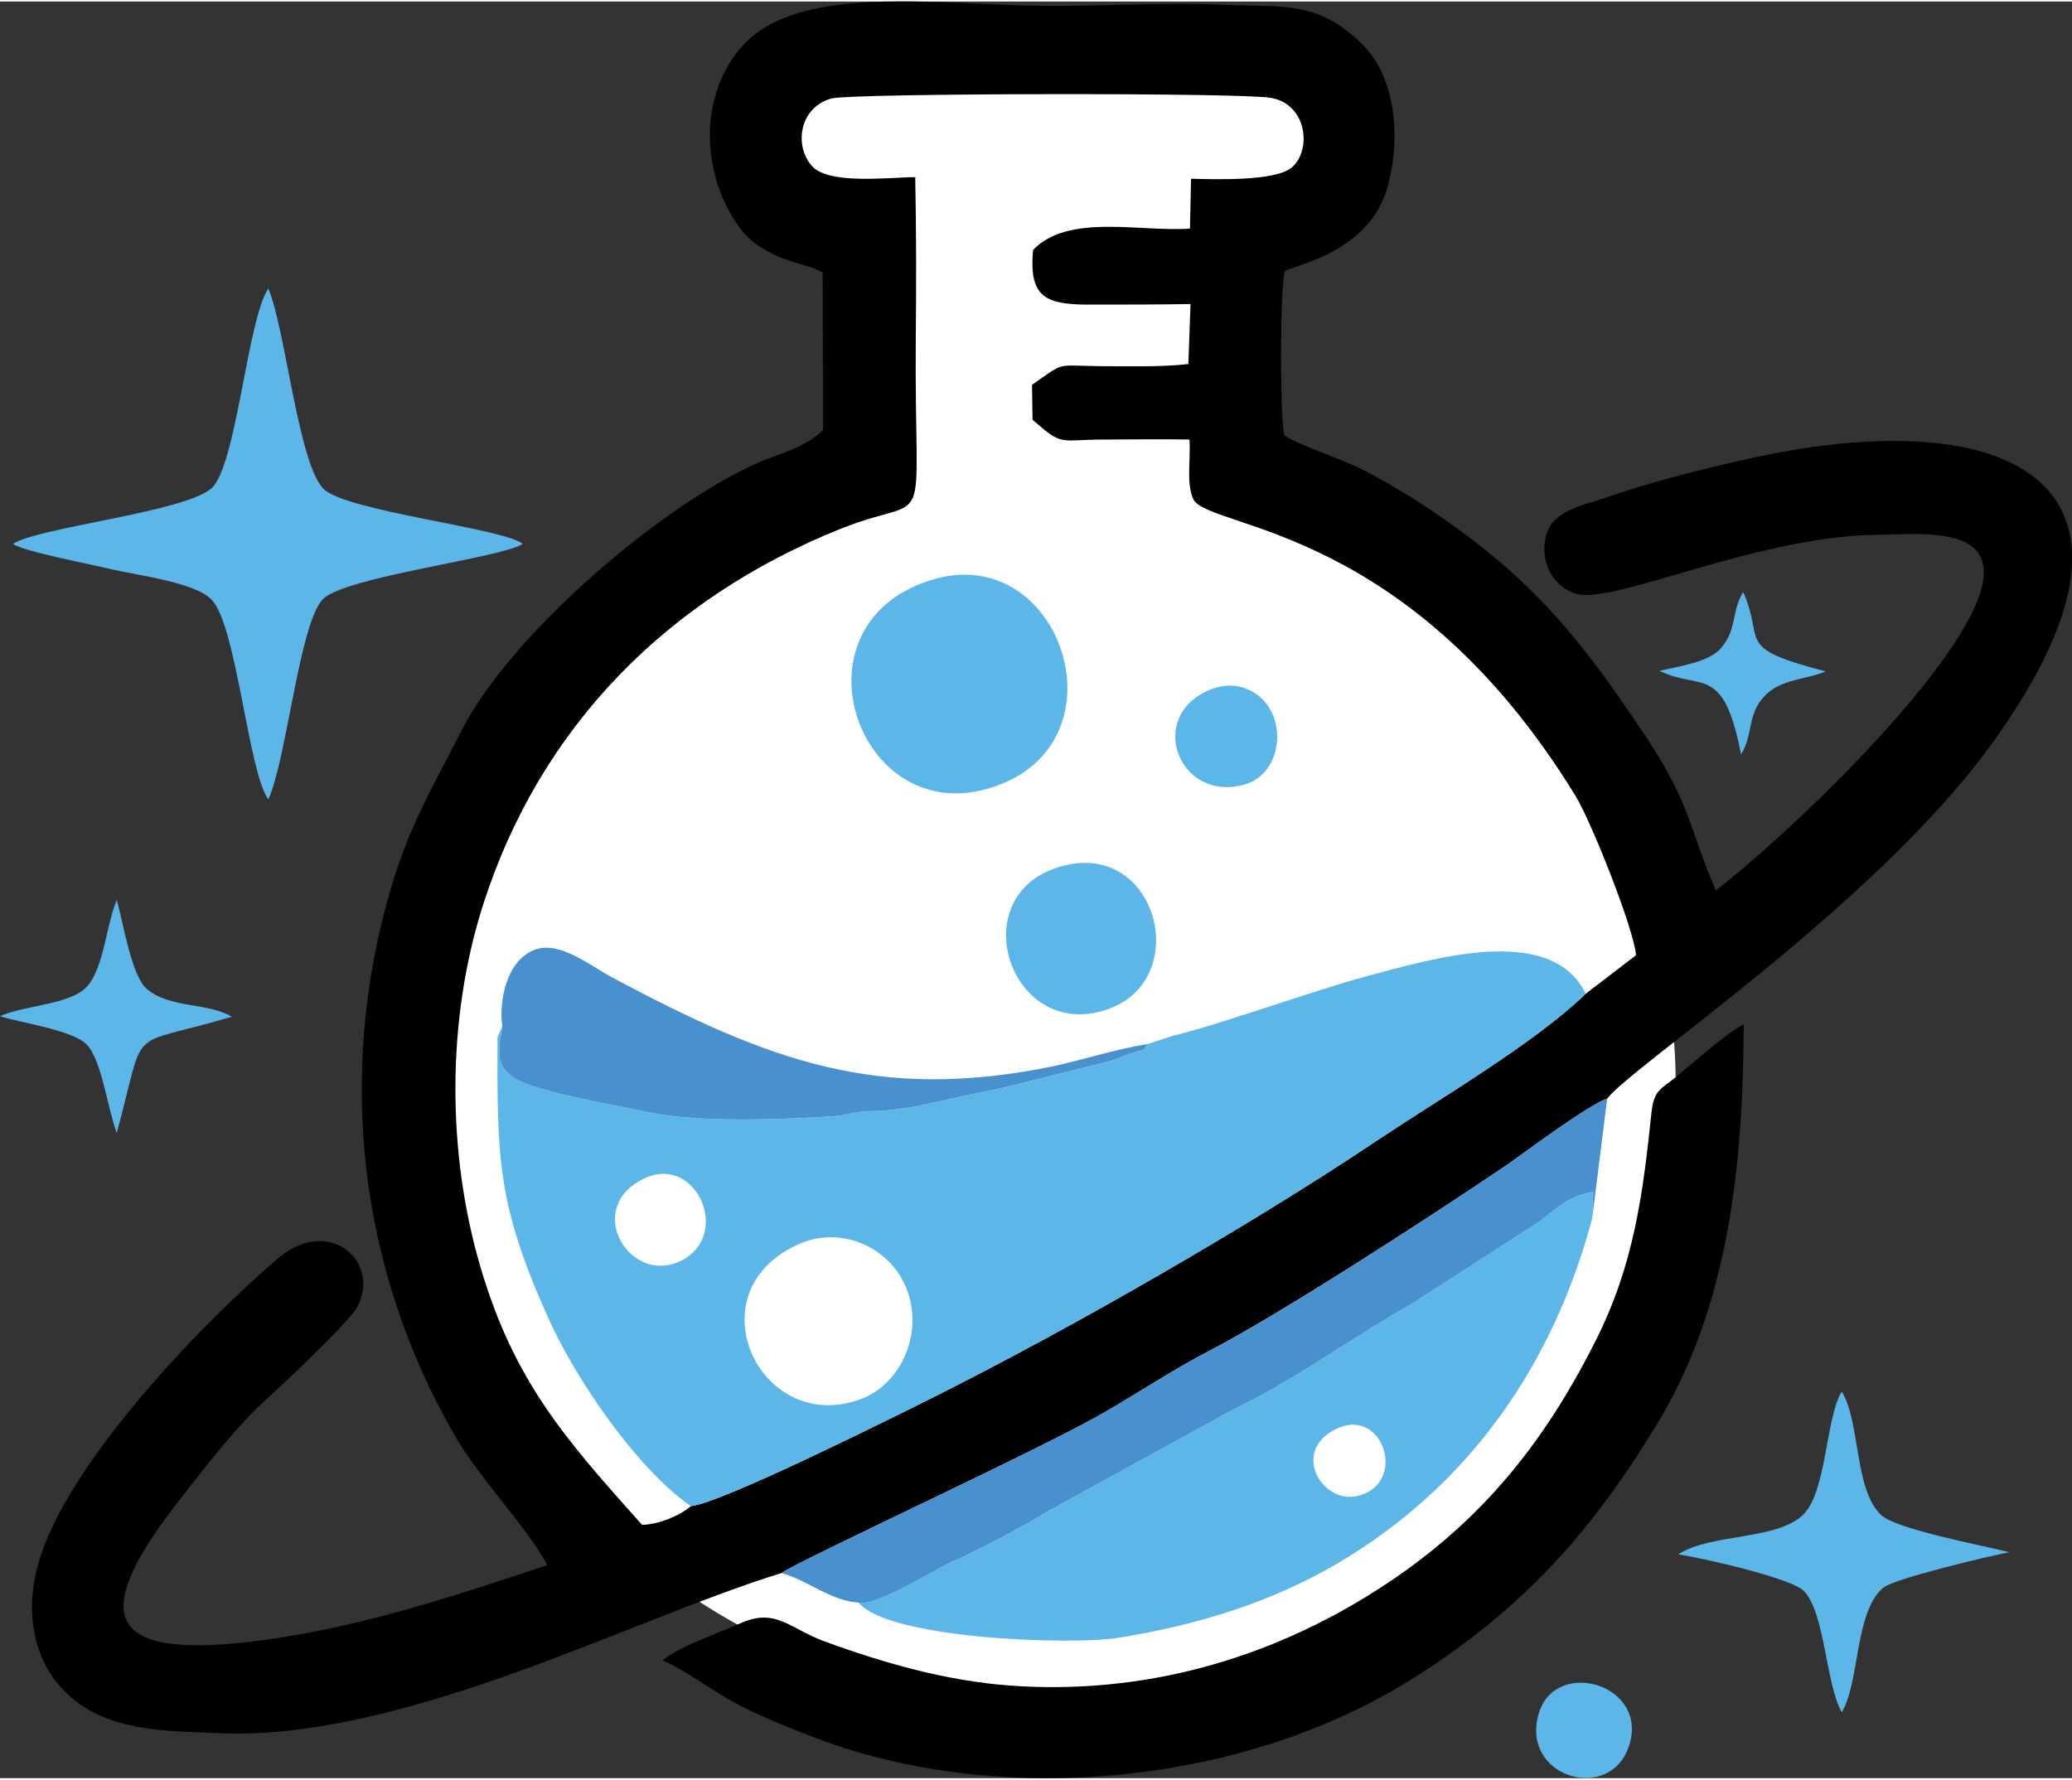
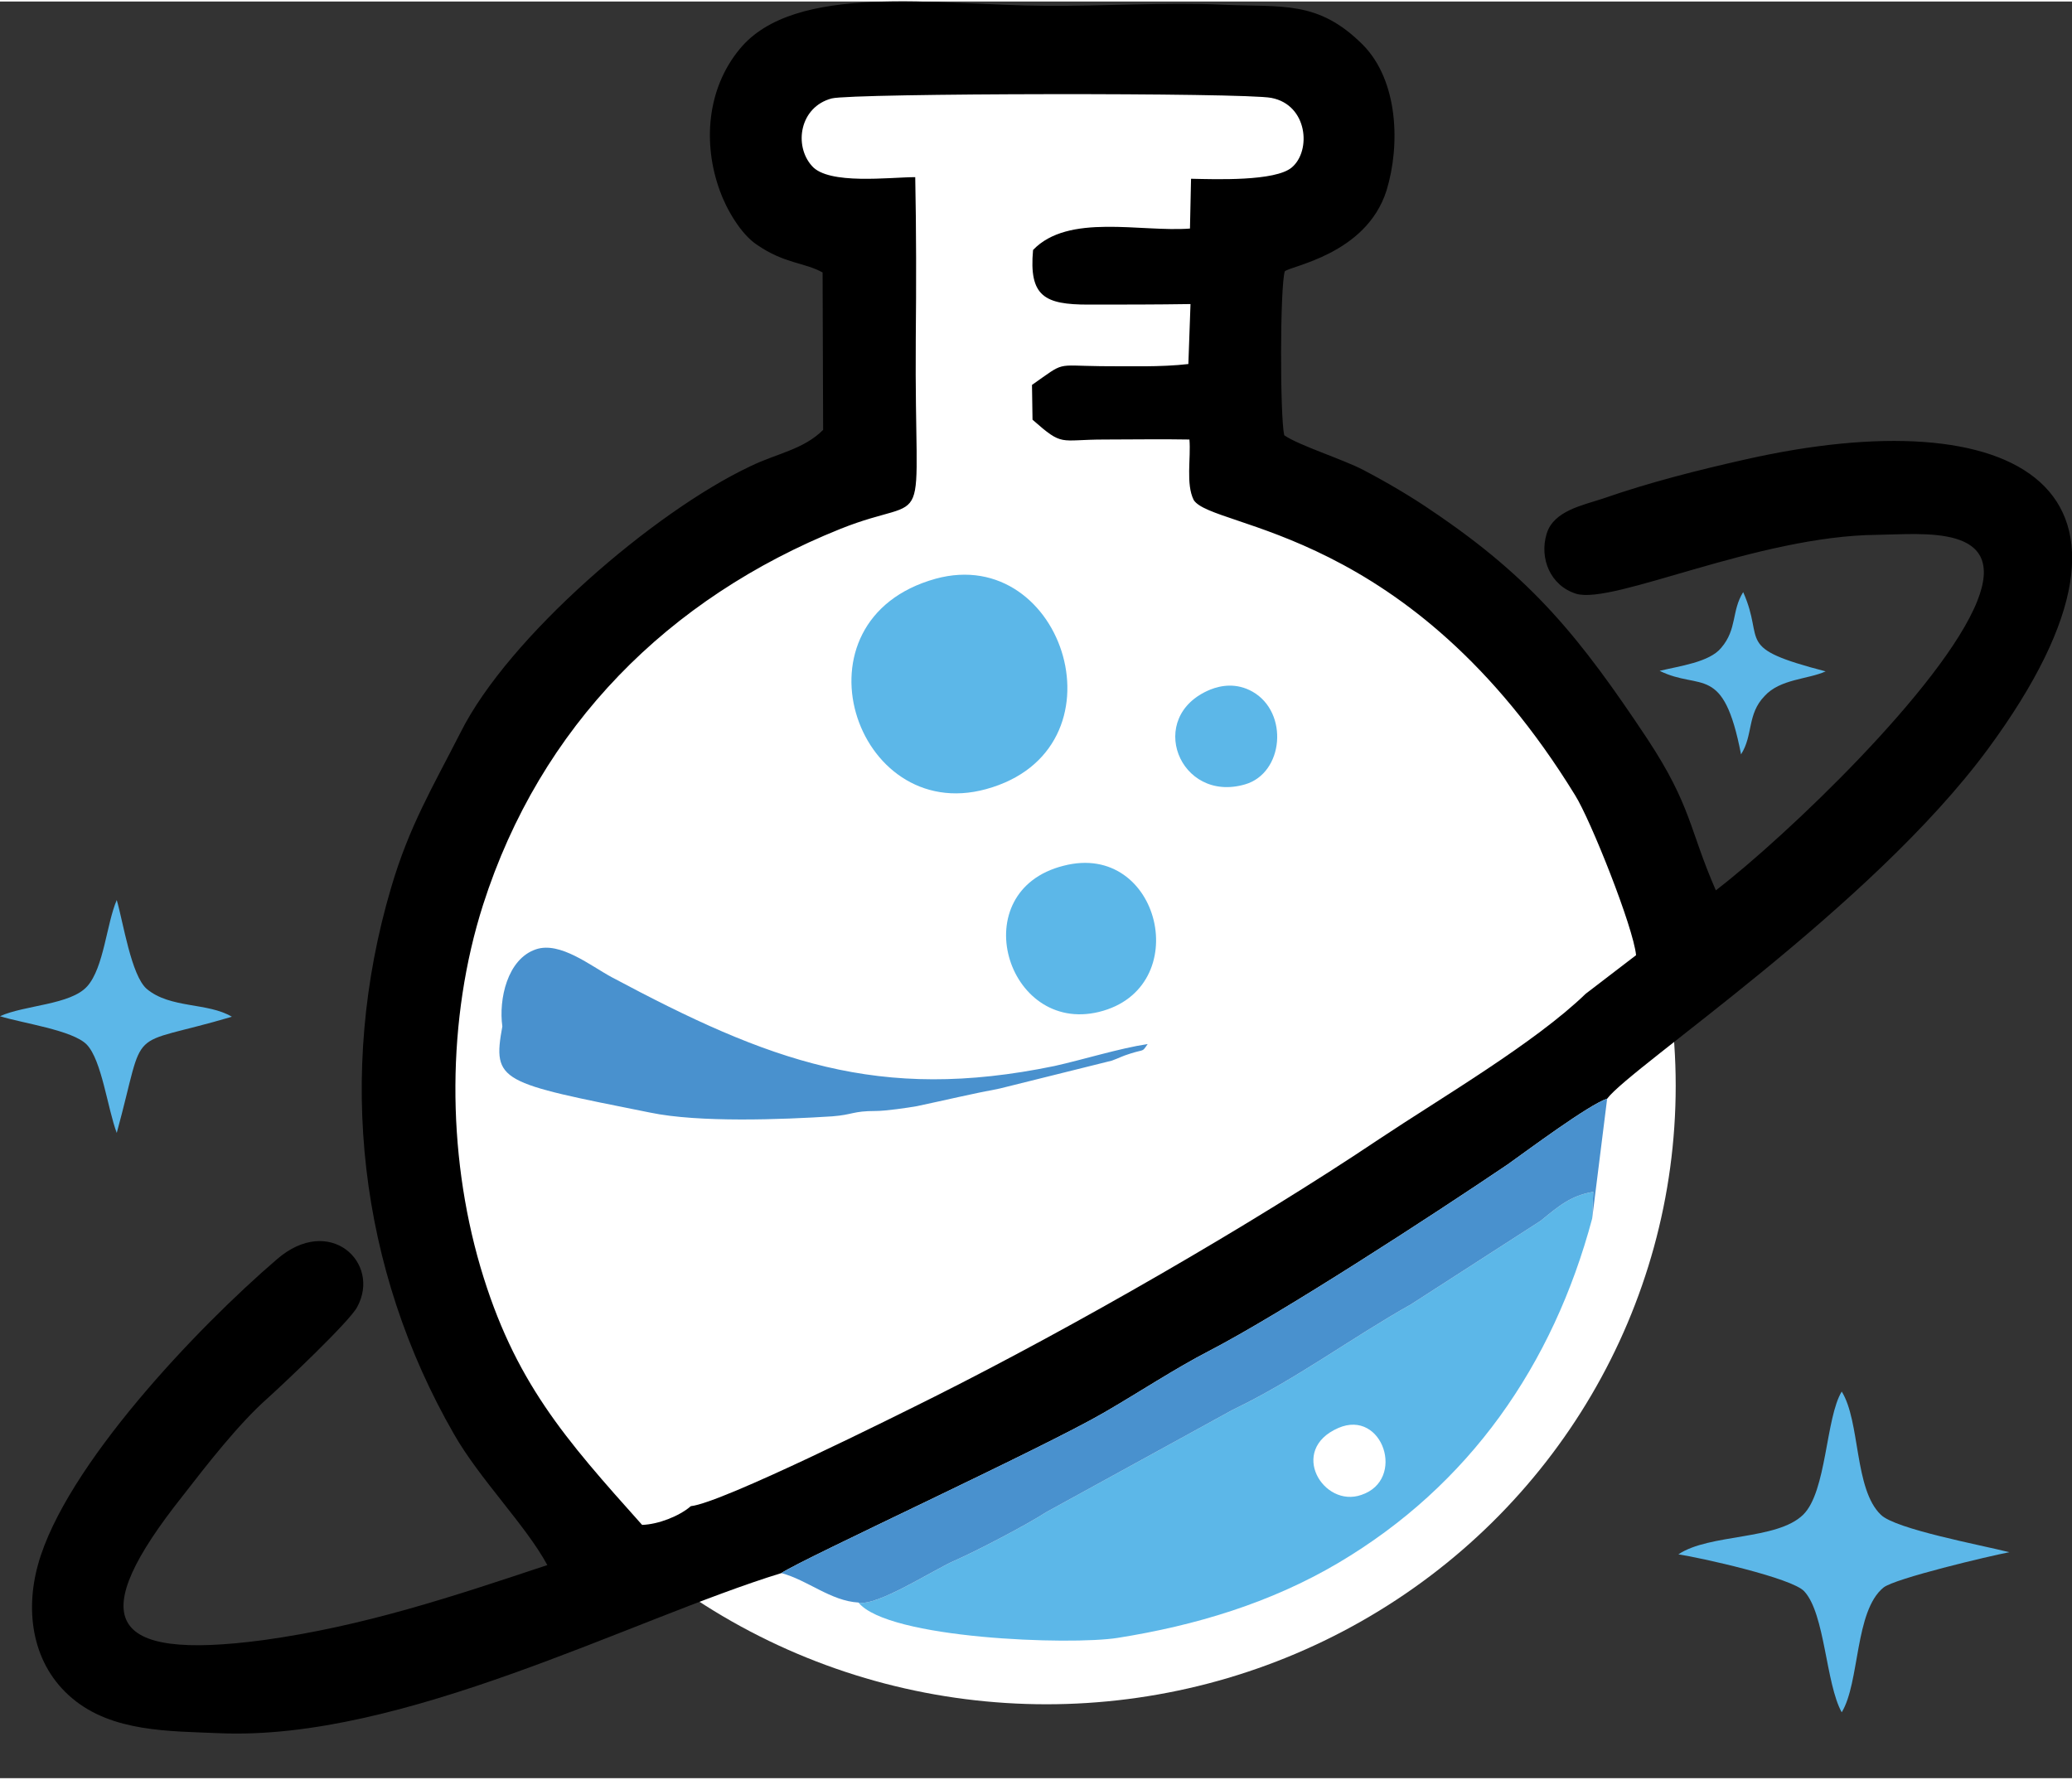
<svg xmlns="http://www.w3.org/2000/svg" xml:space="preserve" width="525px" height="451px" version="1.1" style="shape-rendering:geometricPrecision; text-rendering:geometricPrecision; image-rendering:optimizeQuality; fill-rule:evenodd; clip-rule:evenodd" viewBox="0 0 38.69 33.18">
  <rect x="0" y="0" width="38.69" height="33.18" fill="#333333" stroke="none" />
  <defs>
    <style type="text/css">
   
    .fil1 {fill:black}
    .fil3 {fill:#4991CE}
    .fil2 {fill:#5CB7E8}
    .fil0 {fill:white}
   
  </style>
  </defs>
  <g id="Capa_x0020_1">
    <rect class="fil0" x="14.72" y="1" width="9.78" height="3.1" />
    <rect class="fil0" x="16.32" y="2.51" width="6.51" height="8.85" />
    <ellipse class="fil0" cx="19.54" cy="20.25" rx="11.75" ry="11.55" />
    <path class="fil1" d="M29.61 18.53c-0.95,0.92 -2.71,1.95 -3.85,2.71 -2.4,1.61 -5.71,3.51 -8.3,4.81 -0.74,0.37 -3.98,1.99 -4.56,2.05 -0.22,0.19 -0.61,0.34 -0.91,0.35 -1.44,-1.61 -2.39,-2.68 -3.02,-4.82 -0.63,-2.15 -0.63,-4.63 0.05,-6.76 1.07,-3.34 3.46,-5.73 6.67,-7.02 1.77,-0.71 1.38,0.32 1.41,-3.55 0.01,-1 0.01,-2.03 -0.01,-3.02 -0.47,0 -1.62,0.15 -1.93,-0.21 -0.34,-0.38 -0.23,-1.1 0.37,-1.26 0.39,-0.1 7.72,-0.11 8.21,-0.01 0.68,0.13 0.75,0.99 0.38,1.3 -0.31,0.26 -1.42,0.22 -1.88,0.21l-0.02 0.93c-0.92,0.07 -2.27,-0.29 -2.93,0.4 -0.08,0.87 0.22,1.02 1.03,1.02 0.64,0 1.27,0 1.91,-0.01l-0.04 1.12c-0.51,0.06 -1.12,0.04 -1.64,0.04 -0.86,-0.01 -0.65,-0.09 -1.28,0.35l0.01 0.65c0.58,0.51 0.49,0.37 1.34,0.37 0.53,0 1.06,-0.01 1.59,0 0.03,0.35 -0.07,0.83 0.08,1.13 0.35,0.55 4.03,0.48 7.12,5.51 0.29,0.46 1.09,2.47 1.14,2.99l-0.94 0.72zm-15.02 10.82c0.38,-0.26 4.88,-2.33 6.03,-3 0.64,-0.37 1.32,-0.82 1.96,-1.15 1.35,-0.7 4.15,-2.52 5.57,-3.48 0.38,-0.27 1.52,-1.12 1.86,-1.23 0.45,-0.6 4.93,-3.57 7.11,-6.53 3.65,-4.96 0.45,-6.53 -4.52,-5.41 -0.89,0.2 -1.8,0.43 -2.66,0.73 -0.39,0.13 -0.93,0.23 -1.06,0.66 -0.14,0.46 0.07,0.97 0.55,1.12 0.69,0.21 3.38,-1.08 5.62,-1.1 0.85,-0.01 2.45,-0.21 1.87,1.24 -0.64,1.6 -3.57,4.39 -4.88,5.4 -0.5,-1.14 -0.45,-1.57 -1.28,-2.83 -1.25,-1.88 -2.14,-2.99 -4.01,-4.25 -0.39,-0.27 -0.87,-0.55 -1.29,-0.77 -0.38,-0.2 -1.21,-0.46 -1.48,-0.65 -0.08,-0.35 -0.08,-2.76 0.01,-3.06 0.09,-0.1 1.52,-0.31 1.9,-1.51 0.26,-0.85 0.22,-2.05 -0.44,-2.72 -0.84,-0.84 -1.5,-0.7 -2.62,-0.75 -1.04,-0.05 -2.24,0.03 -3.32,0.02 -1.99,-0.01 -4.67,-0.45 -5.7,0.81 -0.61,0.74 -0.69,1.76 -0.37,2.64 0.12,0.34 0.39,0.81 0.69,1.01 0.52,0.36 0.89,0.33 1.23,0.52l0.01 2.94c-0.37,0.37 -0.87,0.44 -1.36,0.68 -1.8,0.85 -4.52,3.19 -5.41,4.97 -0.53,1.04 -0.96,1.75 -1.3,2.91 -1.02,3.46 -0.6,7.11 1.18,10.2 0.48,0.84 1.34,1.7 1.74,2.44 -1.77,0.59 -3.42,1.14 -5.29,1.4 -2.99,0.4 -3.32,-0.42 -1.52,-2.69 0.45,-0.58 1.04,-1.34 1.58,-1.82 0.29,-0.26 1.54,-1.44 1.68,-1.71 0.45,-0.83 -0.52,-1.74 -1.5,-0.89 -1.48,1.27 -3.95,3.86 -4.46,5.7 -0.25,0.9 -0.1,1.88 0.64,2.5 0.75,0.63 1.81,0.61 2.74,0.65 3.43,0.15 7.7,-2.13 10.5,-2.99z" />
-     <path class="fil2" d="M14.98 23.18c0.8,-0.32 1.74,0.14 1.99,0.98 0.24,0.79 -0.17,1.68 -0.92,1.95 -1.9,0.67 -3.15,-2.08 -1.07,-2.93zm-2.97 -1.19c1,-0.5 1.69,1.1 0.66,1.55 -0.94,0.4 -1.76,-1.01 -0.66,-1.55zm9.42 -2.52c-0.11,0.16 -0.05,0.09 -0.33,0.18 -0.16,0.05 -0.2,0.08 -0.34,0.13l-2.09 0.52c-0.53,0.1 -1.03,0.22 -1.55,0.33 -0.17,0.03 -0.58,0.09 -0.77,0.09 -0.43,0 -0.42,0.07 -0.81,0.1 -0.94,0.06 -2.49,0.12 -3.4,-0.07 -2.8,-0.56 -2.95,-0.57 -2.76,-1.61l-0.09 0.2c-0.01,2.29 0,3.13 0.94,5.23 0.51,1.14 1.64,2.81 2.67,3.53 0.58,-0.06 3.82,-1.68 4.56,-2.05 2.59,-1.3 5.9,-3.2 8.3,-4.81 1.14,-0.76 2.9,-1.79 3.85,-2.71 -0.64,-1.32 -2.84,-0.66 -4.08,-0.33 -0.97,0.26 -2.83,0.93 -3.61,1.11l-0.49 0.16z" />
-     <path class="fil1" d="M12.37 30.98c0.45,0.19 0.97,0.6 1.44,0.84 0.51,0.26 1.07,0.48 1.61,0.68 3.45,1.23 7.93,0.78 11.07,-1.25 1.99,-1.28 3.24,-2.69 4.45,-4.68 1.36,-2.23 1.61,-4.92 1.62,-7.47 -0.33,0.17 -0.94,0.72 -1.26,0.98 -0.29,0.24 -0.41,0.24 -0.46,0.65 -0.16,1.51 -0.32,2.86 -1.06,4.31 -0.99,1.96 -2.2,3.43 -4.06,4.62 -2.06,1.32 -4.41,1.97 -6.87,1.79 -1.19,-0.09 -2.35,-0.42 -3.47,-0.83 -0.64,-0.24 -0.9,-0.63 -1.56,-0.33 -0.42,0.19 -1.12,0.42 -1.45,0.69z" />
    <path class="fil2" d="M24.99 26.64c0.83,-0.36 1.27,0.97 0.43,1.25 -0.71,0.25 -1.37,-0.84 -0.43,-1.25zm-8.96 3.26c0.55,0.68 3.96,0.8 4.84,0.66 1.45,-0.23 2.85,-0.65 4.12,-1.4 2.45,-1.45 4.01,-3.7 4.74,-6.43l0.02 -0.5c-0.42,0.07 -0.65,0.27 -0.98,0.54l-2.42 1.56c-1.12,0.63 -2.16,1.41 -3.33,1.97l-3.48 1.91c-0.37,0.24 -1.31,0.73 -1.72,0.91 -0.39,0.17 -1.45,0.86 -1.79,0.78z" />
    <path class="fil3" d="M14.59 29.35c0.49,0.13 0.92,0.52 1.44,0.55 0.34,0.08 1.4,-0.61 1.79,-0.78 0.41,-0.18 1.35,-0.67 1.72,-0.91l3.48 -1.91c1.17,-0.56 2.21,-1.34 3.33,-1.97l2.42 -1.56c0.33,-0.27 0.56,-0.47 0.98,-0.54l-0.02 0.5 0.28 -2.24c-0.34,0.11 -1.48,0.96 -1.86,1.23 -1.42,0.96 -4.22,2.78 -5.57,3.48 -0.64,0.33 -1.32,0.78 -1.96,1.15 -1.15,0.67 -5.65,2.74 -6.03,3z" />
-     <path class="fil2" d="M0.24 10.13c0.23,0.15 1.47,0.38 1.87,0.48 0.48,0.11 1.55,0.24 1.85,0.57 0.46,0.5 0.68,3.22 1.05,3.72 0.34,-0.73 0.58,-3.29 1.02,-3.74 0.42,-0.42 3.34,-0.77 3.73,-1.03 -0.33,-0.29 -3.31,-0.61 -3.72,-1.03 -0.47,-0.47 -0.71,-2.99 -1.03,-3.74 -0.39,0.58 -0.59,3.27 -1.05,3.72 -0.46,0.45 -3.26,0.74 -3.72,1.05z" />
    <path class="fil3" d="M9.38 19.14c-0.19,1.04 -0.04,1.05 2.76,1.61 0.91,0.19 2.46,0.13 3.4,0.07 0.39,-0.03 0.38,-0.1 0.81,-0.1 0.19,0 0.6,-0.06 0.77,-0.09 0.52,-0.11 1.02,-0.23 1.55,-0.33l2.09 -0.52c0.14,-0.05 0.18,-0.08 0.34,-0.13 0.28,-0.09 0.22,-0.02 0.33,-0.18 -0.53,0.08 -1.2,0.29 -1.74,0.41 -3.29,0.68 -5.33,-0.09 -8.27,-1.66 -0.39,-0.21 -0.96,-0.67 -1.41,-0.52 -0.54,0.18 -0.7,0.94 -0.63,1.44z" />
    <path class="fil2" d="M17.47 10.78c-2.77,0.77 -1.51,4.6 0.94,3.93 2.68,-0.73 1.47,-4.59 -0.94,-3.93z" />
    <path class="fil2" d="M34.39 25.96c-0.3,0.49 -0.28,1.87 -0.72,2.3 -0.49,0.48 -1.75,0.35 -2.33,0.74 0.4,0.06 2.12,0.44 2.35,0.69 0.39,0.42 0.4,1.72 0.7,2.26 0.34,-0.56 0.24,-1.89 0.78,-2.33 0.21,-0.17 1.98,-0.59 2.35,-0.66 -0.51,-0.13 -2.13,-0.43 -2.4,-0.7 -0.5,-0.48 -0.38,-1.74 -0.73,-2.3z" />
    <path class="fil2" d="M19.86 16.14c-1.87,0.47 -1.07,3.15 0.66,2.73 1.8,-0.44 1.15,-3.2 -0.66,-2.73z" />
    <path class="fil2" d="M0 18.95c0.41,0.13 1.36,0.26 1.62,0.53 0.28,0.29 0.39,1.2 0.56,1.65 0.57,-2.09 0.12,-1.57 2.15,-2.17 -0.45,-0.27 -1.15,-0.15 -1.59,-0.52 -0.29,-0.25 -0.44,-1.25 -0.56,-1.66 -0.19,0.44 -0.24,1.26 -0.55,1.61 -0.31,0.35 -1.17,0.35 -1.63,0.56z" />
    <path class="fil2" d="M22.6 12.85c-1.22,0.5 -0.58,2.13 0.65,1.77 0.72,-0.21 0.82,-1.34 0.14,-1.73 -0.3,-0.17 -0.59,-0.12 -0.79,-0.04z" />
-     <path class="fil2" d="M30.41 32.6c0.41,-1.16 -1.34,-1.68 -1.67,-0.65 -0.38,1.2 1.3,1.71 1.67,0.65z" />
    <path class="fil2" d="M30.99 12.5c0.77,0.38 1.19,-0.15 1.52,1.56 0.23,-0.36 0.11,-0.75 0.44,-1.09 0.29,-0.32 0.81,-0.31 1.14,-0.46 -1.73,-0.45 -1.12,-0.54 -1.54,-1.48 -0.22,0.35 -0.11,0.69 -0.41,1.04 -0.22,0.27 -0.78,0.34 -1.15,0.43z" />
  </g>
</svg>